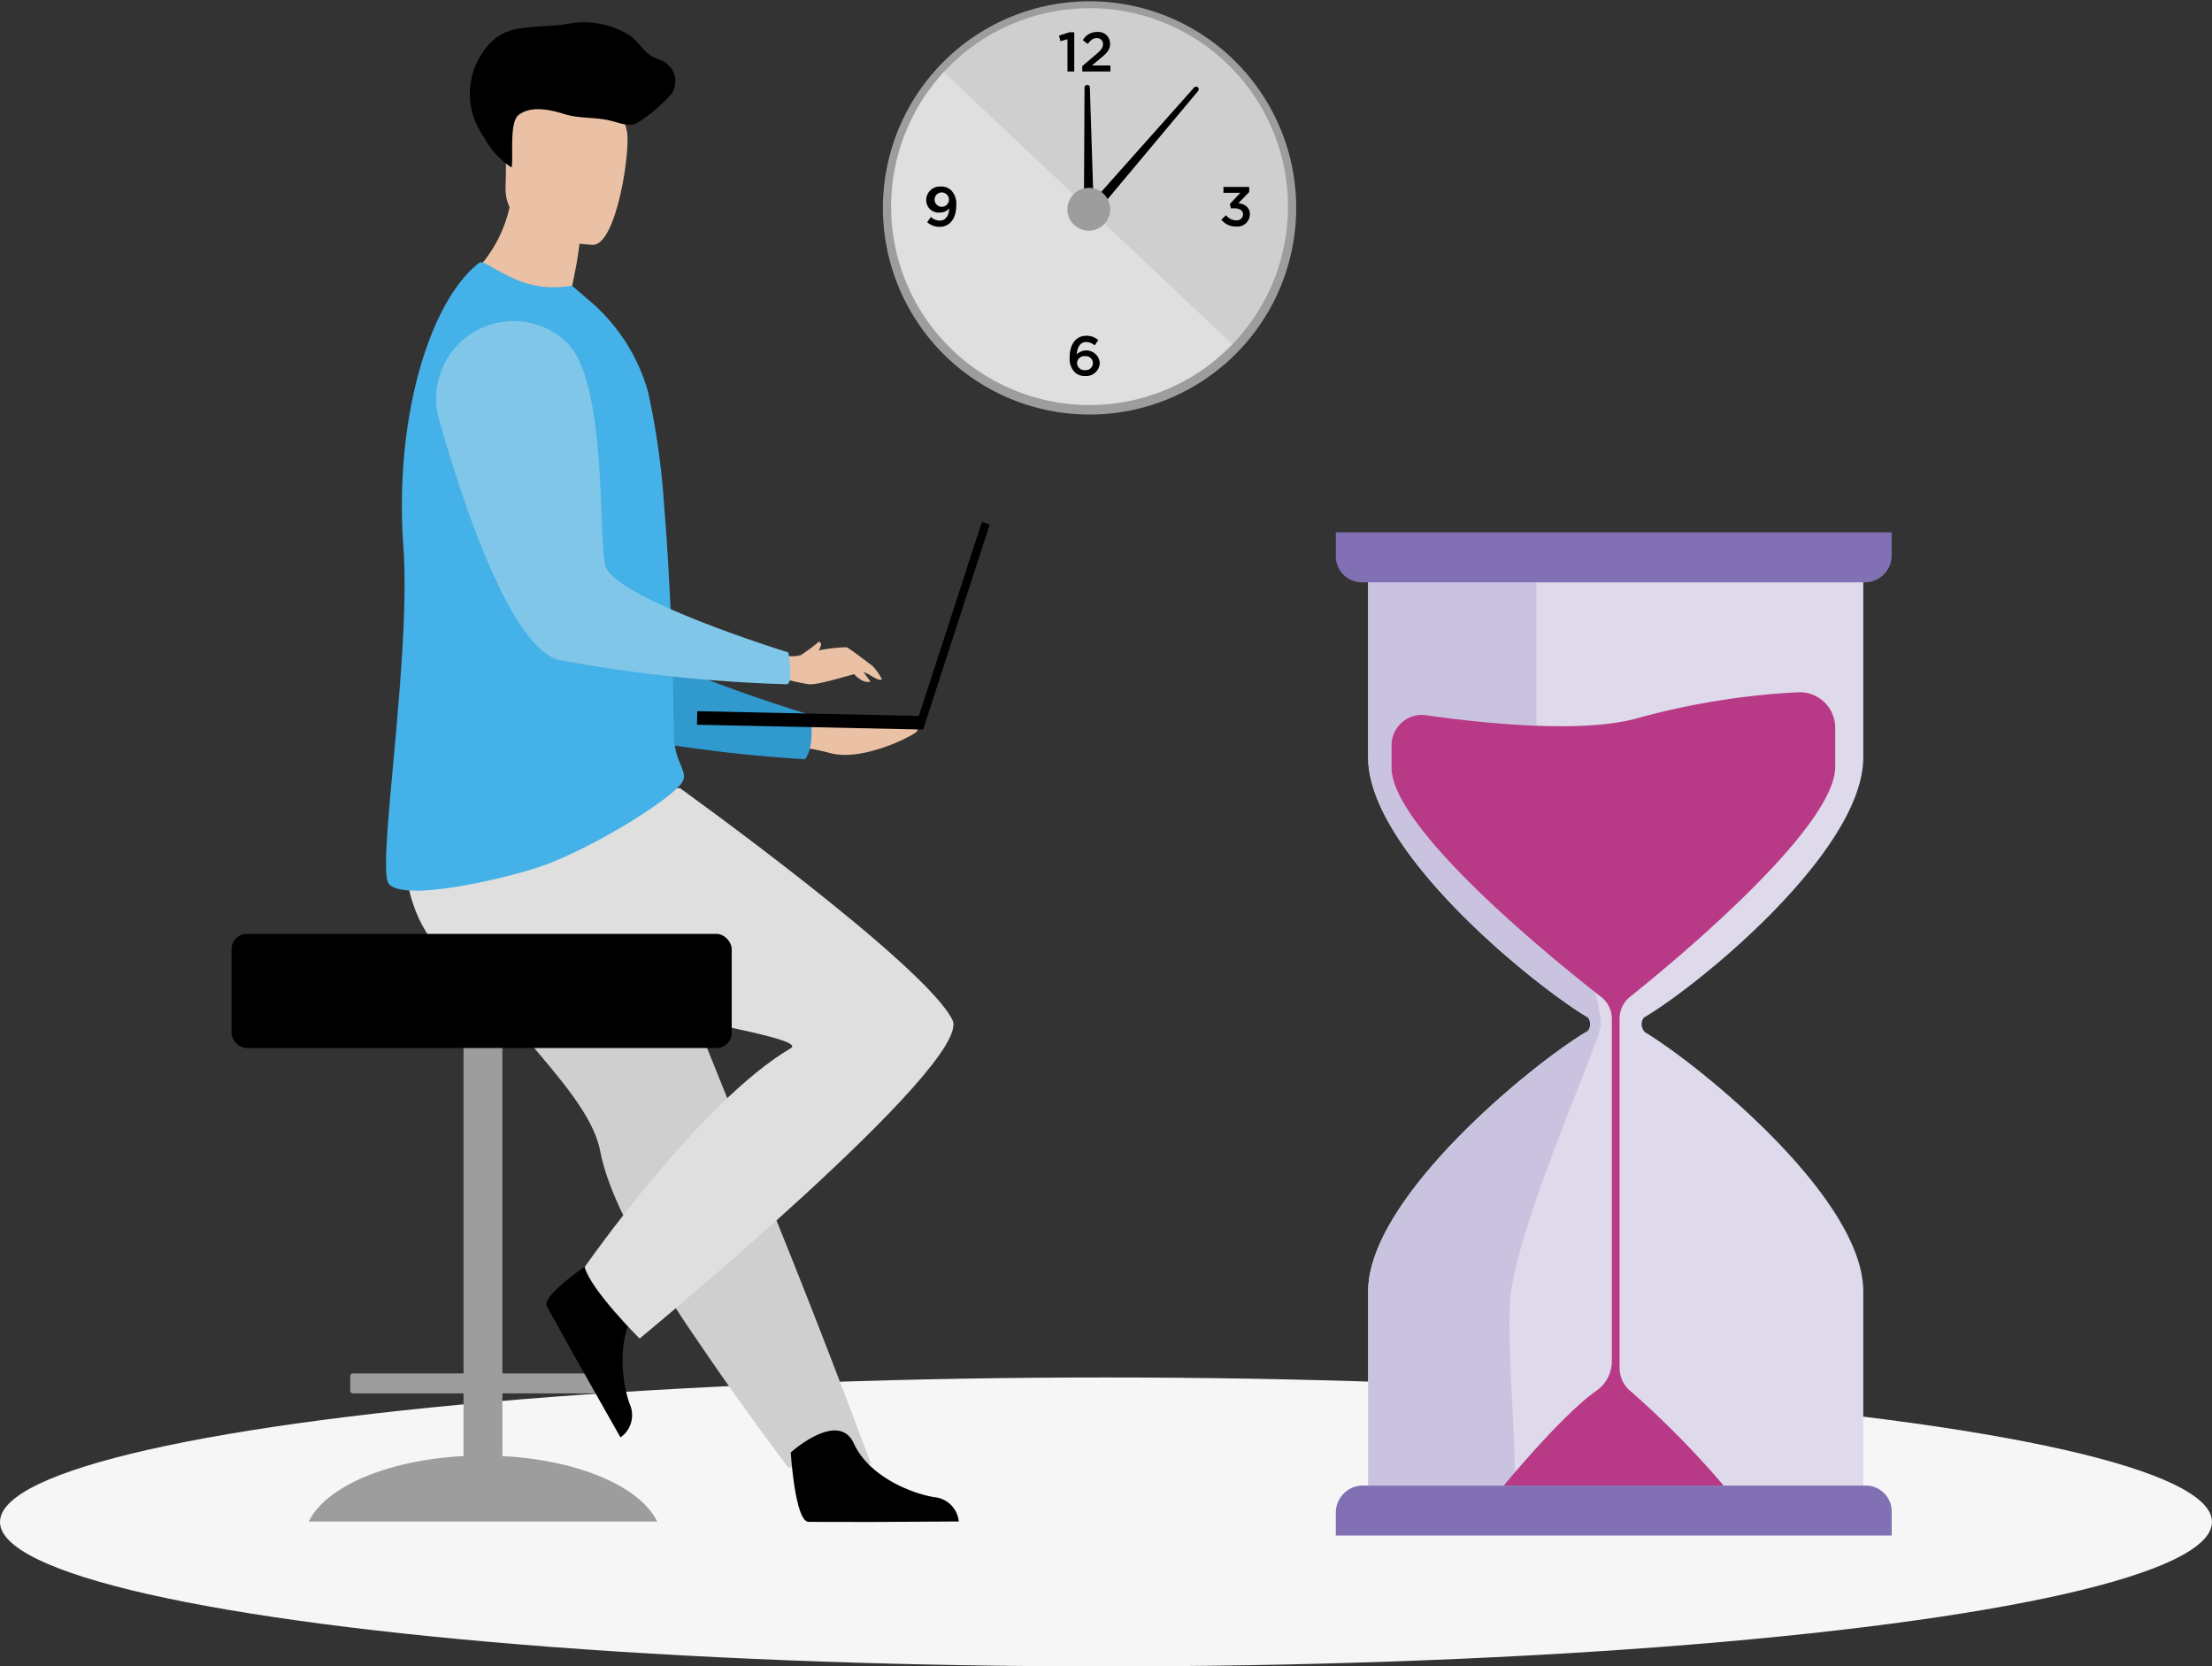
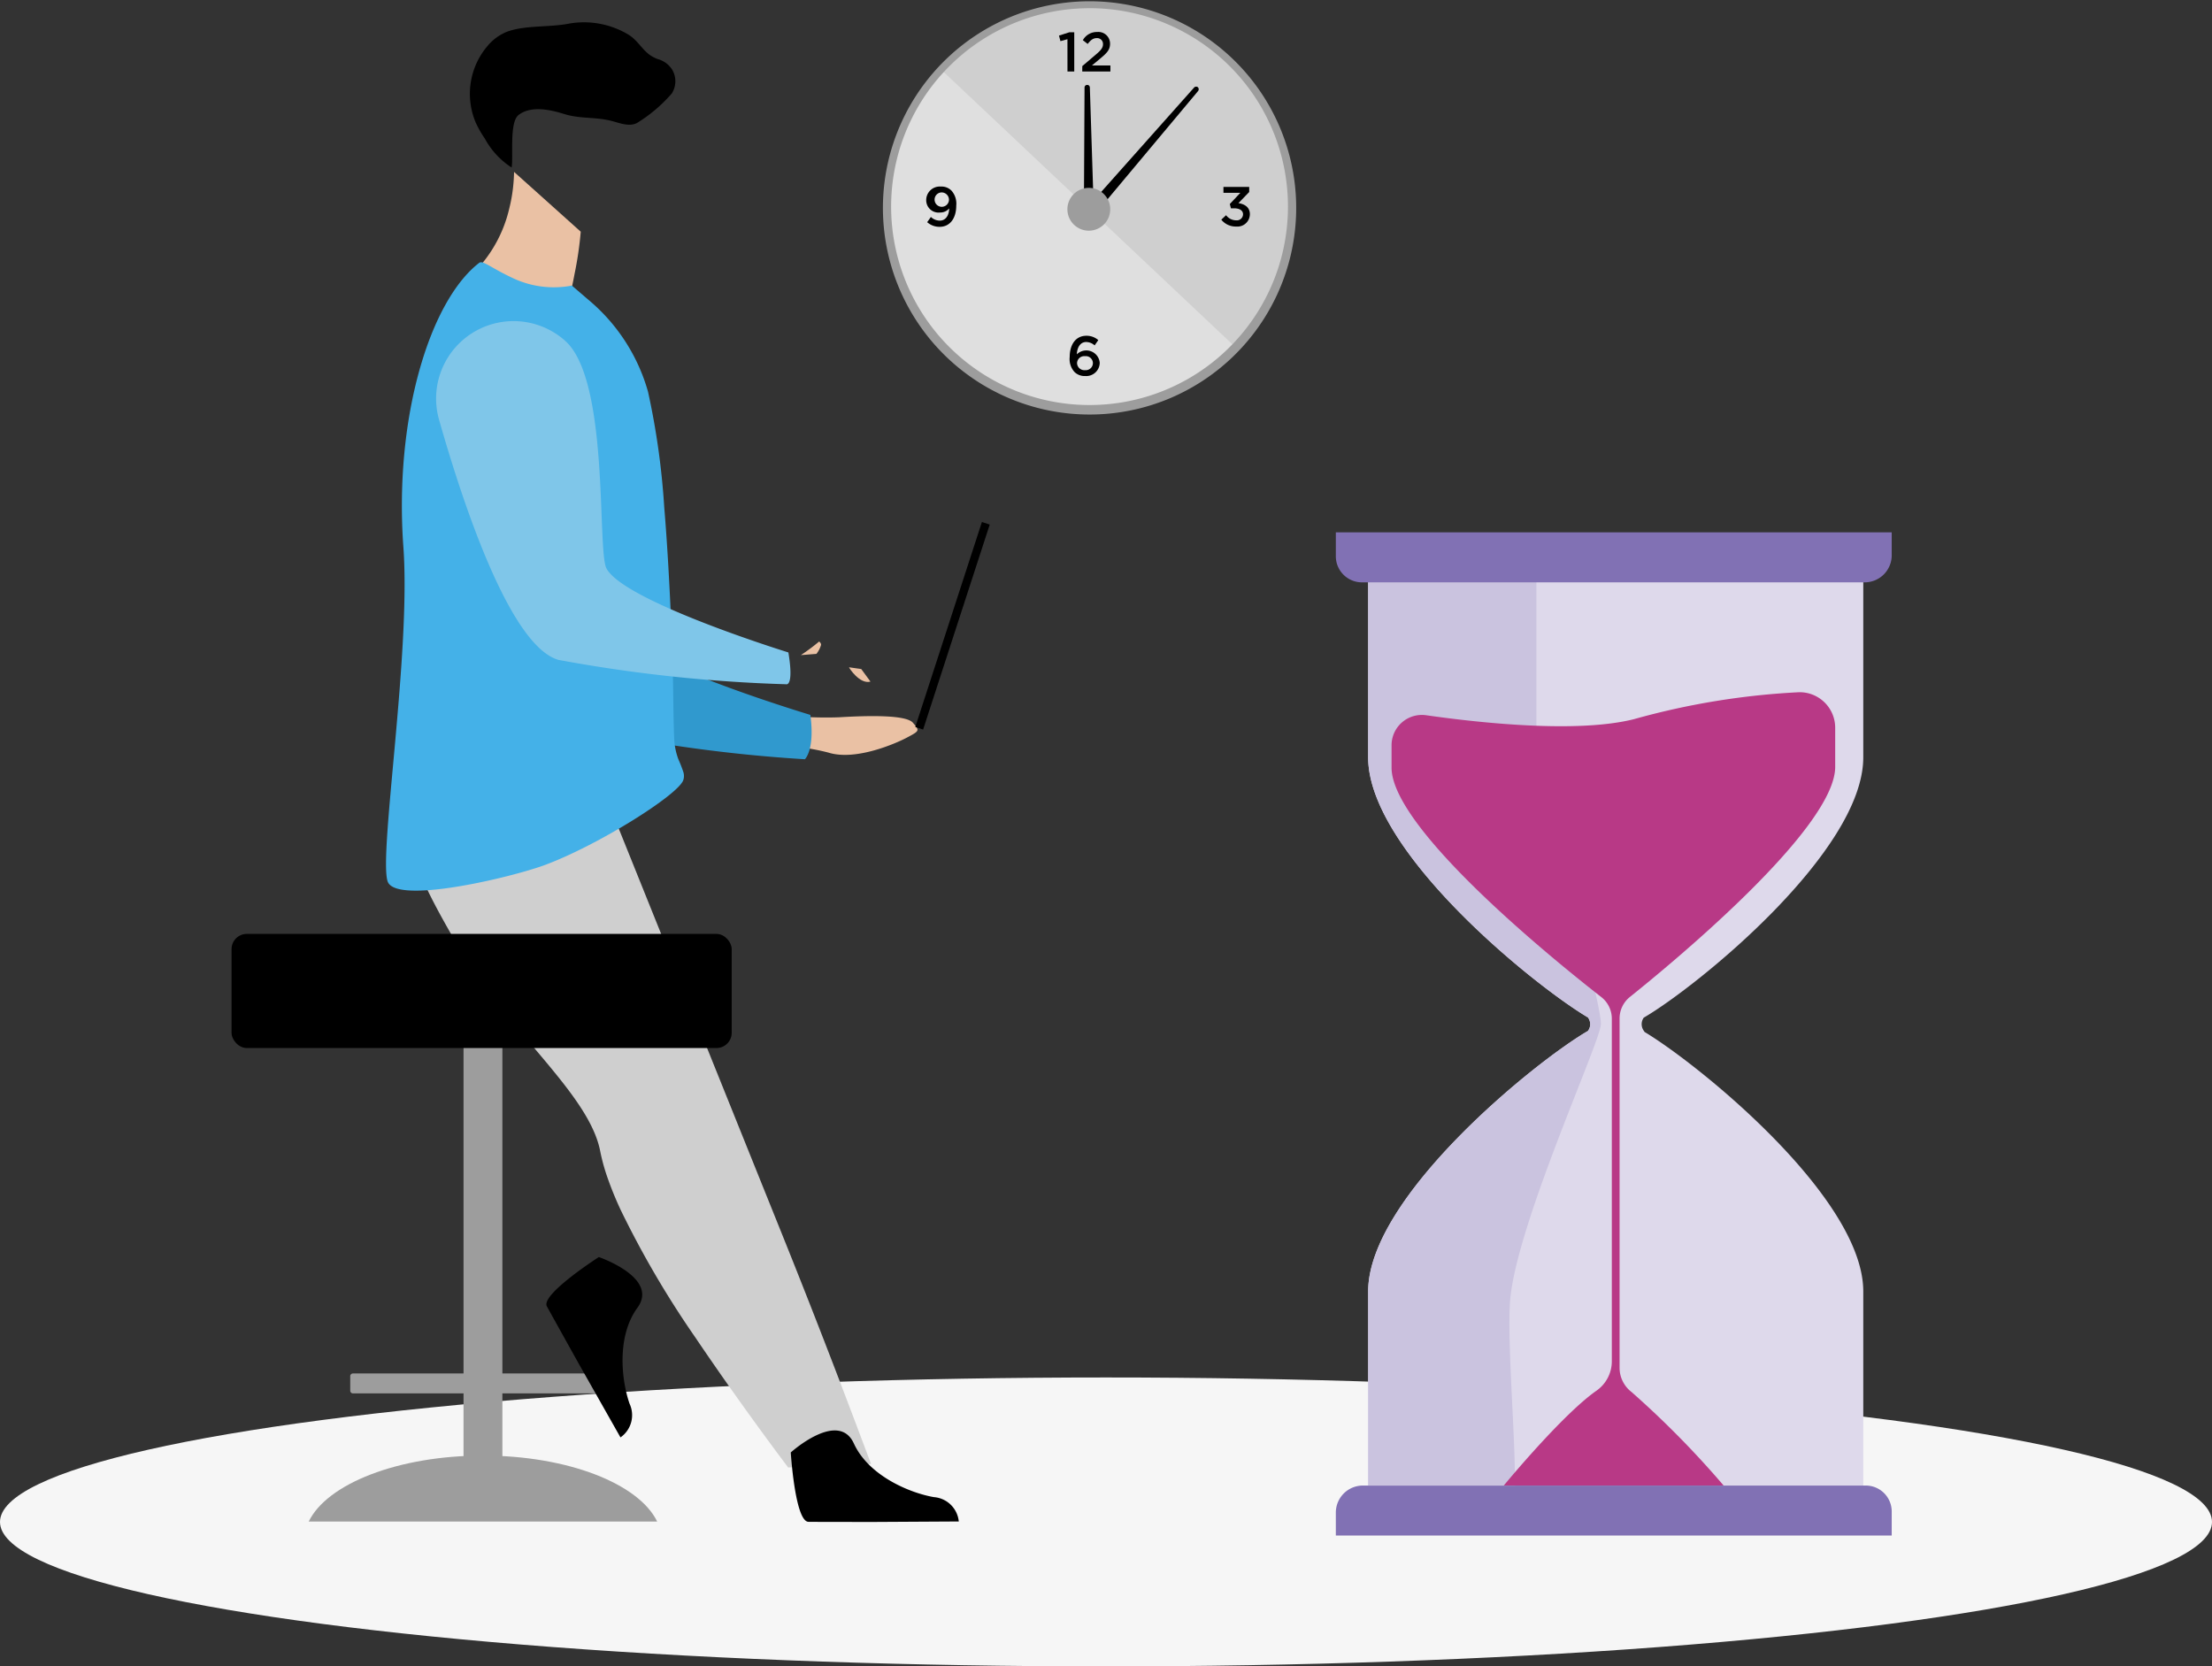
<svg xmlns="http://www.w3.org/2000/svg" id="Group_168" data-name="Group 168" width="143.52" height="108.126" viewBox="0 0 143.52 108.126">
  <rect x="0" y="0" width="143.52" height="108.126" fill="#333333" stroke="none" />
  <ellipse id="Ellipse_19" data-name="Ellipse 19" cx="71.76" cy="9.374" rx="71.76" ry="9.374" transform="translate(0 89.378)" fill="#f6f6f6" />
  <g id="Group_130" data-name="Group 130" transform="translate(57.228 0)">
    <path id="Path_567" data-name="Path 567" d="M1092.609,603.342a13.215,13.215,0,1,1-13.215-13.215A13.17,13.17,0,0,1,1092.609,603.342Z" transform="translate(-1065.97 -589.86)" fill="#dfdfdf" />
    <path id="Path_568" data-name="Path 568" d="M1223.511,603.342a13.171,13.171,0,0,1-3.64,9.108l-19.227-18.136a13.215,13.215,0,0,1,22.866,9.028Z" transform="translate(-1196.873 -589.86)" fill="#cfcfcf" />
    <g id="Group_78" data-name="Group 78" transform="translate(11.482 2.075)">
      <path id="Path_569" data-name="Path 569" d="M1492.033,659.475l-.455.126-.094-.361.679-.217h.311v2.545h-.44Z" transform="translate(-1491.484 -659.006)" />
      <path id="Path_570" data-name="Path 570" d="M1548.537,660.556l.87-.74c.347-.292.473-.455.473-.682a.379.379,0,0,0-.408-.393c-.231,0-.39.126-.585.379l-.314-.245a1.036,1.036,0,0,1,.931-.531.758.758,0,0,1,.834.762c0,.4-.213.61-.657.978l-.52.433h1.2v.39h-1.827Z" transform="translate(-1547.025 -658.343)" />
    </g>
    <g id="Group_79" data-name="Group 79" transform="translate(12.177 21.786)">
      <path id="Path_571" data-name="Path 571" d="M1518.005,1404.285a1.247,1.247,0,0,1-.31-.975c0-.772.368-1.375,1.083-1.375a1.145,1.145,0,0,1,.772.282l-.238.343a.839.839,0,0,0-.549-.22c-.375,0-.585.339-.606.8a.875.875,0,0,1,1.487.549.877.877,0,0,1-.938.859A.939.939,0,0,1,1518.005,1404.285Zm1.195-.585a.46.46,0,0,0-.516-.44.466.466,0,0,0-.512.451.473.473,0,0,0,.523.455A.461.461,0,0,0,1519.2,1403.7Z" transform="translate(-1517.695 -1401.935)" />
    </g>
    <g id="Group_80" data-name="Group 80" transform="translate(22.013 12.127)">
      <path id="Path_572" data-name="Path 572" d="M1888.761,1039.684l.31-.289a.824.824,0,0,0,.664.332.4.4,0,0,0,.437-.39c0-.249-.227-.39-.581-.39h-.206l-.072-.278.682-.725H1888.9v-.386h1.671v.332l-.7.722c.4.058.744.264.744.718a.809.809,0,0,1-.884.8A1.2,1.2,0,0,1,1888.761,1039.684Z" transform="translate(-1888.761 -1037.558)" />
    </g>
    <g id="Group_81" data-name="Group 81" transform="translate(2.871 12.106)">
      <path id="Path_573" data-name="Path 573" d="M1166.722,1039.051l.242-.339a.842.842,0,0,0,.578.238c.372,0,.6-.328.61-.794a.745.745,0,0,1-.592.267.8.8,0,0,1-.9-.809.879.879,0,0,1,.942-.874.906.906,0,0,1,.7.267,1.272,1.272,0,0,1,.307.971c0,.812-.4,1.375-1.083,1.375A1.2,1.2,0,0,1,1166.722,1039.051Zm1.415-1.462a.477.477,0,0,0-.527-.466.467.467,0,1,0,.527.466Z" transform="translate(-1166.664 -1036.741)" />
    </g>
    <g id="Group_82" data-name="Group 82" transform="translate(0 0)">
      <path id="Path_574" data-name="Path 574" d="M1071.787,606.966a13.407,13.407,0,1,1,5.235-1.057A13.366,13.366,0,0,1,1071.787,606.966Zm0-26.364a12.874,12.874,0,1,0,5.027,1.015A12.834,12.834,0,0,0,1071.787,580.6Z" transform="translate(-1058.339 -580.069)" fill="#9d9d9d" />
    </g>
    <g id="Group_83" data-name="Group 83" transform="translate(13.098 5.511)">
      <path id="Path_575" data-name="Path 575" d="M1552.819,796.351h-.091a.276.276,0,0,1-.288-.271l.042-7.961a.168.168,0,0,1,.169-.163h0a.168.168,0,0,1,.175.159l.255,7.973A.261.261,0,0,1,1552.819,796.351Z" transform="translate(-1552.44 -787.957)" />
    </g>
    <g id="Group_84" data-name="Group 84" transform="translate(13.619 13.346) rotate(-70)">
      <path id="Path_576" data-name="Path 576" d="M.015.259.047.173A.309.309,0,0,1,.46.027L9.452,3.6a.186.186,0,0,1,.122.23h0a.187.187,0,0,1-.244.092L.214.619A.291.291,0,0,1,.015.259Z" transform="translate(0 0)" />
    </g>
    <path id="Path_577" data-name="Path 577" d="M1512.05,1041.323a1.389,1.389,0,1,1,1.412,1.366A1.39,1.39,0,0,1,1512.05,1041.323Z" transform="translate(-1500.022 -1027.721)" fill="#9d9d9d" />
  </g>
  <g id="Group_114" data-name="Group 114" transform="translate(29.275 24.291)">
    <path id="Path_658" data-name="Path 658" d="M2300.687,2907.451a24.918,24.918,0,0,0,3.583.138c1.956-.117,4.366-.166,4.813.354s.447.521-.421.979c-.677.357-3.285,1.507-5.047.962a13.758,13.758,0,0,0-4.01-.435Z" transform="translate(-2279.125 -2885.338)" fill="#eac1a4" />
    <path id="Path_659" data-name="Path 659" d="M2101.967,2696.926s3.763,18.637,8.242,20.06a96.742,96.742,0,0,0,14.707,2.038s.659-.6.354-2.877c0,0-10.223-3.077-11.763-4.991-2.292-2.846.59-12.222-2.23-14.856S2103.915,2692.732,2101.967,2696.926Z" transform="translate(-2101.967 -2694.051)" fill="#3099ce" />
  </g>
  <path id="Rectangle_203" data-name="Rectangle 203" d="M.337,0H2.184a.337.337,0,0,1,.337.337V31.726a.336.336,0,0,1-.336.336H.337A.337.337,0,0,1,0,31.725V.337A.337.337,0,0,1,.337,0Z" transform="translate(32.596 96.62) rotate(180)" fill="#9d9d9d" />
  <path id="Path_660" data-name="Path 660" d="M2012.747,3375.363c1.185-2.453,5.8-4.282,11.305-4.282s10.12,1.829,11.305,4.282Z" transform="translate(-1992.717 -3276.635)" fill="#9d9d9d" />
  <path id="Rectangle_204" data-name="Rectangle 204" d="M.173,0H17.051a.172.172,0,0,1,.172.172v.947a.173.173,0,0,1-.173.173H.173A.173.173,0,0,1,0,1.119V.173A.173.173,0,0,1,.173,0Z" transform="translate(39.947 90.41) rotate(180)" fill="#9d9d9d" />
  <path id="Path_661" data-name="Path 661" d="M2078.428,2958.822a33.061,33.061,0,0,0,2.588,3.7c2.847,3.595,5.947,6.558,6.487,9.359a12.675,12.675,0,0,0,.5,1.793c.226.642.5,1.316.826,2.014a62.029,62.029,0,0,0,4.819,8.238c3.119,4.621,6.051,8.477,6.051,8.477l5.378-.229c-.215-.539-2.561-6.919-5.7-14.717l-3.937-9.779c-.174-.434-.348-.865-.521-1.293-.4-.994-.793-1.972-1.177-2.924l-5.293-13.152s-11.775-4.461-13-1.571C2074.444,2951.124,2075.265,2953.459,2078.428,2958.822Z" transform="translate(-2048.56 -2897.185)" fill="#cfcfcf" />
  <path id="Path_662" data-name="Path 662" d="M2314.581,3356.772s.275,4.438,1.134,4.5c.114.009,4.354.009,4.354.009l5.413-.031a1.756,1.756,0,0,0-1.618-1.58c-1.582-.276-4.231-1.388-5.189-3.479C2317.667,3353.991,2314.581,3356.772,2314.581,3356.772Z" transform="translate(-2263.274 -3262.529)" />
  <path id="Path_663" data-name="Path 663" d="M2164.972,3246.774s-3.741,2.4-3.378,3.184c.048.1,2.115,3.806,2.115,3.806l2.667,4.711a1.756,1.756,0,0,0,.591-2.183c-.531-1.516-.851-4.37.508-6.227C2168.9,3248.113,2164.972,3246.774,2164.972,3246.774Z" transform="translate(-2126.118 -3165.209)" />
-   <path id="Path_664" data-name="Path 664" d="M2090.576,2953.167s15.939,11.449,17.679,15.046c1.36,2.81-20.3,20.665-20.3,20.665s-3.155-3.125-3.567-4.637c0,0,7.461-10.722,13.373-14.2,1.76-1.036-21.1-3.566-23.579-7.417s-1.111-8.948-1.111-8.948Z" transform="translate(-2046.455 -2902.026)" fill="#dfdfdf" />
  <rect id="Rectangle_205" data-name="Rectangle 205" width="32.451" height="7.406" rx="0.989" transform="translate(47.475 68.002) rotate(180)" />
  <path id="Path_665" data-name="Path 665" d="M2115.356,2574.877a8.338,8.338,0,0,1,2.251,2.04c-3.541.916-9.411-2.365-9.411-2.365a8.688,8.688,0,0,0,3.124-4.9q.064-.255.116-.522a10.646,10.646,0,0,0,.192-1.842l1.627,1.457,2.7,2.423a23.226,23.226,0,0,1-.4,2.735Q2115.471,2574.359,2115.356,2574.877Z" transform="translate(-2078.275 -2556.135)" fill="#eac1a4" />
  <path id="Path_666" data-name="Path 666" d="M2080.473,2657.337a.9.9,0,0,1-.031.109c-.341.957-5.5,4.207-8.976,5.5-2.173.805-9.711,2.606-10.207,1.055-.576-1.8,1.532-14.9,1.023-21.719-.6-8.339,1.711-15.929,4.921-18.407.242-.178.723.3,2.114.956a6.214,6.214,0,0,0,3.9.519l1.076.925a12.017,12.017,0,0,1,3.865,5.965,49.1,49.1,0,0,1,1.051,7.492c.1,1.184.183,2.42.257,3.667.114,1.987.214,3.991.263,5.9,0,.036,0,.072,0,.11v.069c.02.193.023.4.025.595s.011.385.016.574c.035,1.491.033,2.875.085,4.072a4.309,4.309,0,0,0,.275,1.374,8.787,8.787,0,0,1,.329.851A.89.89,0,0,1,2080.473,2657.337Z" transform="translate(-2036.112 -2606.82)" fill="#44b1e8" />
-   <path id="Path_668" data-name="Path 668" d="M2141.652,2526.949s-5.837-.148-5.689-3.782-.505-6.1,3.229-6.16,4.4,1.358,4.646,2.582S2143.175,2526.894,2141.652,2526.949Z" transform="translate(-2103.162 -2511.06)" fill="#eac1a4" />
  <g id="Group_115" data-name="Group 115" transform="translate(45.222 33.872)">
    <rect id="Rectangle_206" data-name="Rectangle 206" width="0.534" height="13.985" transform="translate(14.672 13.465) rotate(-161.999)" />
-     <rect id="Rectangle_207" data-name="Rectangle 207" width="14.675" height="0.878" transform="translate(14.672 13.465) rotate(-178.776)" />
  </g>
  <g id="Group_116" data-name="Group 116" transform="translate(50.709 41.626)">
-     <path id="Path_671" data-name="Path 671" d="M2308.963,2865.143a2.046,2.046,0,0,0,1.1,0,10.393,10.393,0,0,1,2.973-.51c.34.17,1.4,1.019,1.656,1.189a3.563,3.563,0,0,1,.637.892c-.235.171-.869-.411-1.188-.454s-2.868.857-3.569.772a13.584,13.584,0,0,1-1.763-.4Z" transform="translate(-2308.814 -2864.262)" fill="#eac1a4" />
    <path id="Path_672" data-name="Path 672" d="M2351.058,2877.471c0,.039.7,1.124,1.393.929l-.6-.816Z" transform="translate(-2346.681 -2875.8)" fill="#eac1a4" />
    <path id="Path_673" data-name="Path 673" d="M2320.905,2862.228a12.412,12.412,0,0,0,1.185-.881s.141.094.126.224a1.725,1.725,0,0,1-.3.577Z" transform="translate(-2319.653 -2861.347)" fill="#eac1a4" />
  </g>
  <path id="Path_674" data-name="Path 674" d="M2100.681,2661.659a5.025,5.025,0,0,0-8.087,5.208c1.576,5.544,4.619,14.689,7.749,15.578a96.689,96.689,0,0,0,14.763,1.58s.526.2.151-2.064c0,0-10.633-3.284-11.8-5.446-.625-1.158.211-12.235-2.69-14.78Z" transform="translate(-2064.105 -2639.627)" fill="#7fc6e9" />
  <g id="Group_118" data-name="Group 118" transform="translate(86.672 34.542)">
    <path id="Path_675" data-name="Path 675" d="M1202.031,2675.366a.726.726,0,0,0,.011.861.34.34,0,0,1,.039.065c3.549,2.132,14.193,10.758,14.193,16.838v12.6H1184.15v-12.6c0-6.119,10.79-14.882,14.26-16.9h0a.737.737,0,0,0,.148-.435.76.76,0,0,0-.148-.441c-3.479-2.062-14.261-10.76-14.261-16.878v-12.6h32.125v12.6C1216.276,2664.587,1205.521,2673.332,1202.031,2675.366Z" transform="translate(-1182.052 -2643.877)" fill="#ded9eb" />
    <path id="Rectangle_208" data-name="Rectangle 208" d="M1.755,0H34.384a1.683,1.683,0,0,1,1.683,1.683V3.244a0,0,0,0,1,0,0H0a0,0,0,0,1,0,0V1.755A1.755,1.755,0,0,1,1.755,0Z" transform="translate(0 61.849)" fill="#8171b4" />
    <path id="Path_676" data-name="Path 676" d="M1193.346,2693.905c-.164,2.819.372,8.9.323,11.821h-9.519v-12.6c0-6.119,10.79-14.882,14.26-16.9h0a.737.737,0,0,0,.148-.435.76.76,0,0,0-.148-.441c-3.479-2.062-14.261-10.76-14.261-16.878v-12.6h6.368l4.546,1.244v9.96a12.057,12.057,0,0,0,.677,5.687c1.127,2.817,3.547,11.858,3.51,13.032S1193.628,2689.073,1193.346,2693.905Z" transform="translate(-1182.052 -2643.877)" fill="#cac3df" />
    <path id="Path_677" data-name="Path 677" d="M1240.264,2809.565a48.506,48.506,0,0,0-10.712,1.747c-3.708.936-10.1.231-13.485-.253a1.968,1.968,0,0,0-2.248,1.948v1.452c0,4,10.762,12.665,13.608,14.886a1.775,1.775,0,0,1,.683,1.4v22.243a2.323,2.323,0,0,1-1,1.9c-2.238,1.567-6.01,6.151-6.01,6.151h14.264a60.467,60.467,0,0,0-5.972-6.066,1.979,1.979,0,0,1-.779-1.572v-22.665a1.792,1.792,0,0,1,.672-1.4c2.79-2.235,13.318-10.931,13.318-14.928v-2.54A2.307,2.307,0,0,0,1240.264,2809.565Z" transform="translate(-1210.203 -2799.192)" fill="#b83986" />
    <path id="Rectangle_209" data-name="Rectangle 209" d="M0,0H36.067a0,0,0,0,1,0,0V1.489a1.755,1.755,0,0,1-1.755,1.755H1.693A1.693,1.693,0,0,1,0,1.551V0A0,0,0,0,1,0,0Z" transform="translate(0 0)" fill="#8171b4" />
  </g>
  <path id="Path_681" data-name="Path 681" d="M11.553,1.459a2.352,2.352,0,0,1-.539-.148c-.576-.251-.98-.754-1.592-.989a5.6,5.6,0,0,0-4.006.1C4.251.915,2.664,1.1,1.622,1.761A3.176,3.176,0,0,0,.6,2.892,4.783,4.783,0,0,0,.863,7.943a6.839,6.839,0,0,0,.8.9,5.127,5.127,0,0,0,2.088,1.472c-.02-.69-.768-2.828-.27-3.423.66-.788,1.956-.768,2.885-.681,1.107.1,2.017-.252,3.121-.2.562.028,1.2.141,1.629-.221a9.783,9.783,0,0,0,1.8-2.331A1.474,1.474,0,0,0,12.6,1.915,1.632,1.632,0,0,0,11.553,1.459Z" transform="matrix(0.978, 0.208, -0.208, 0.978, 31.672, 0)" />
</svg>